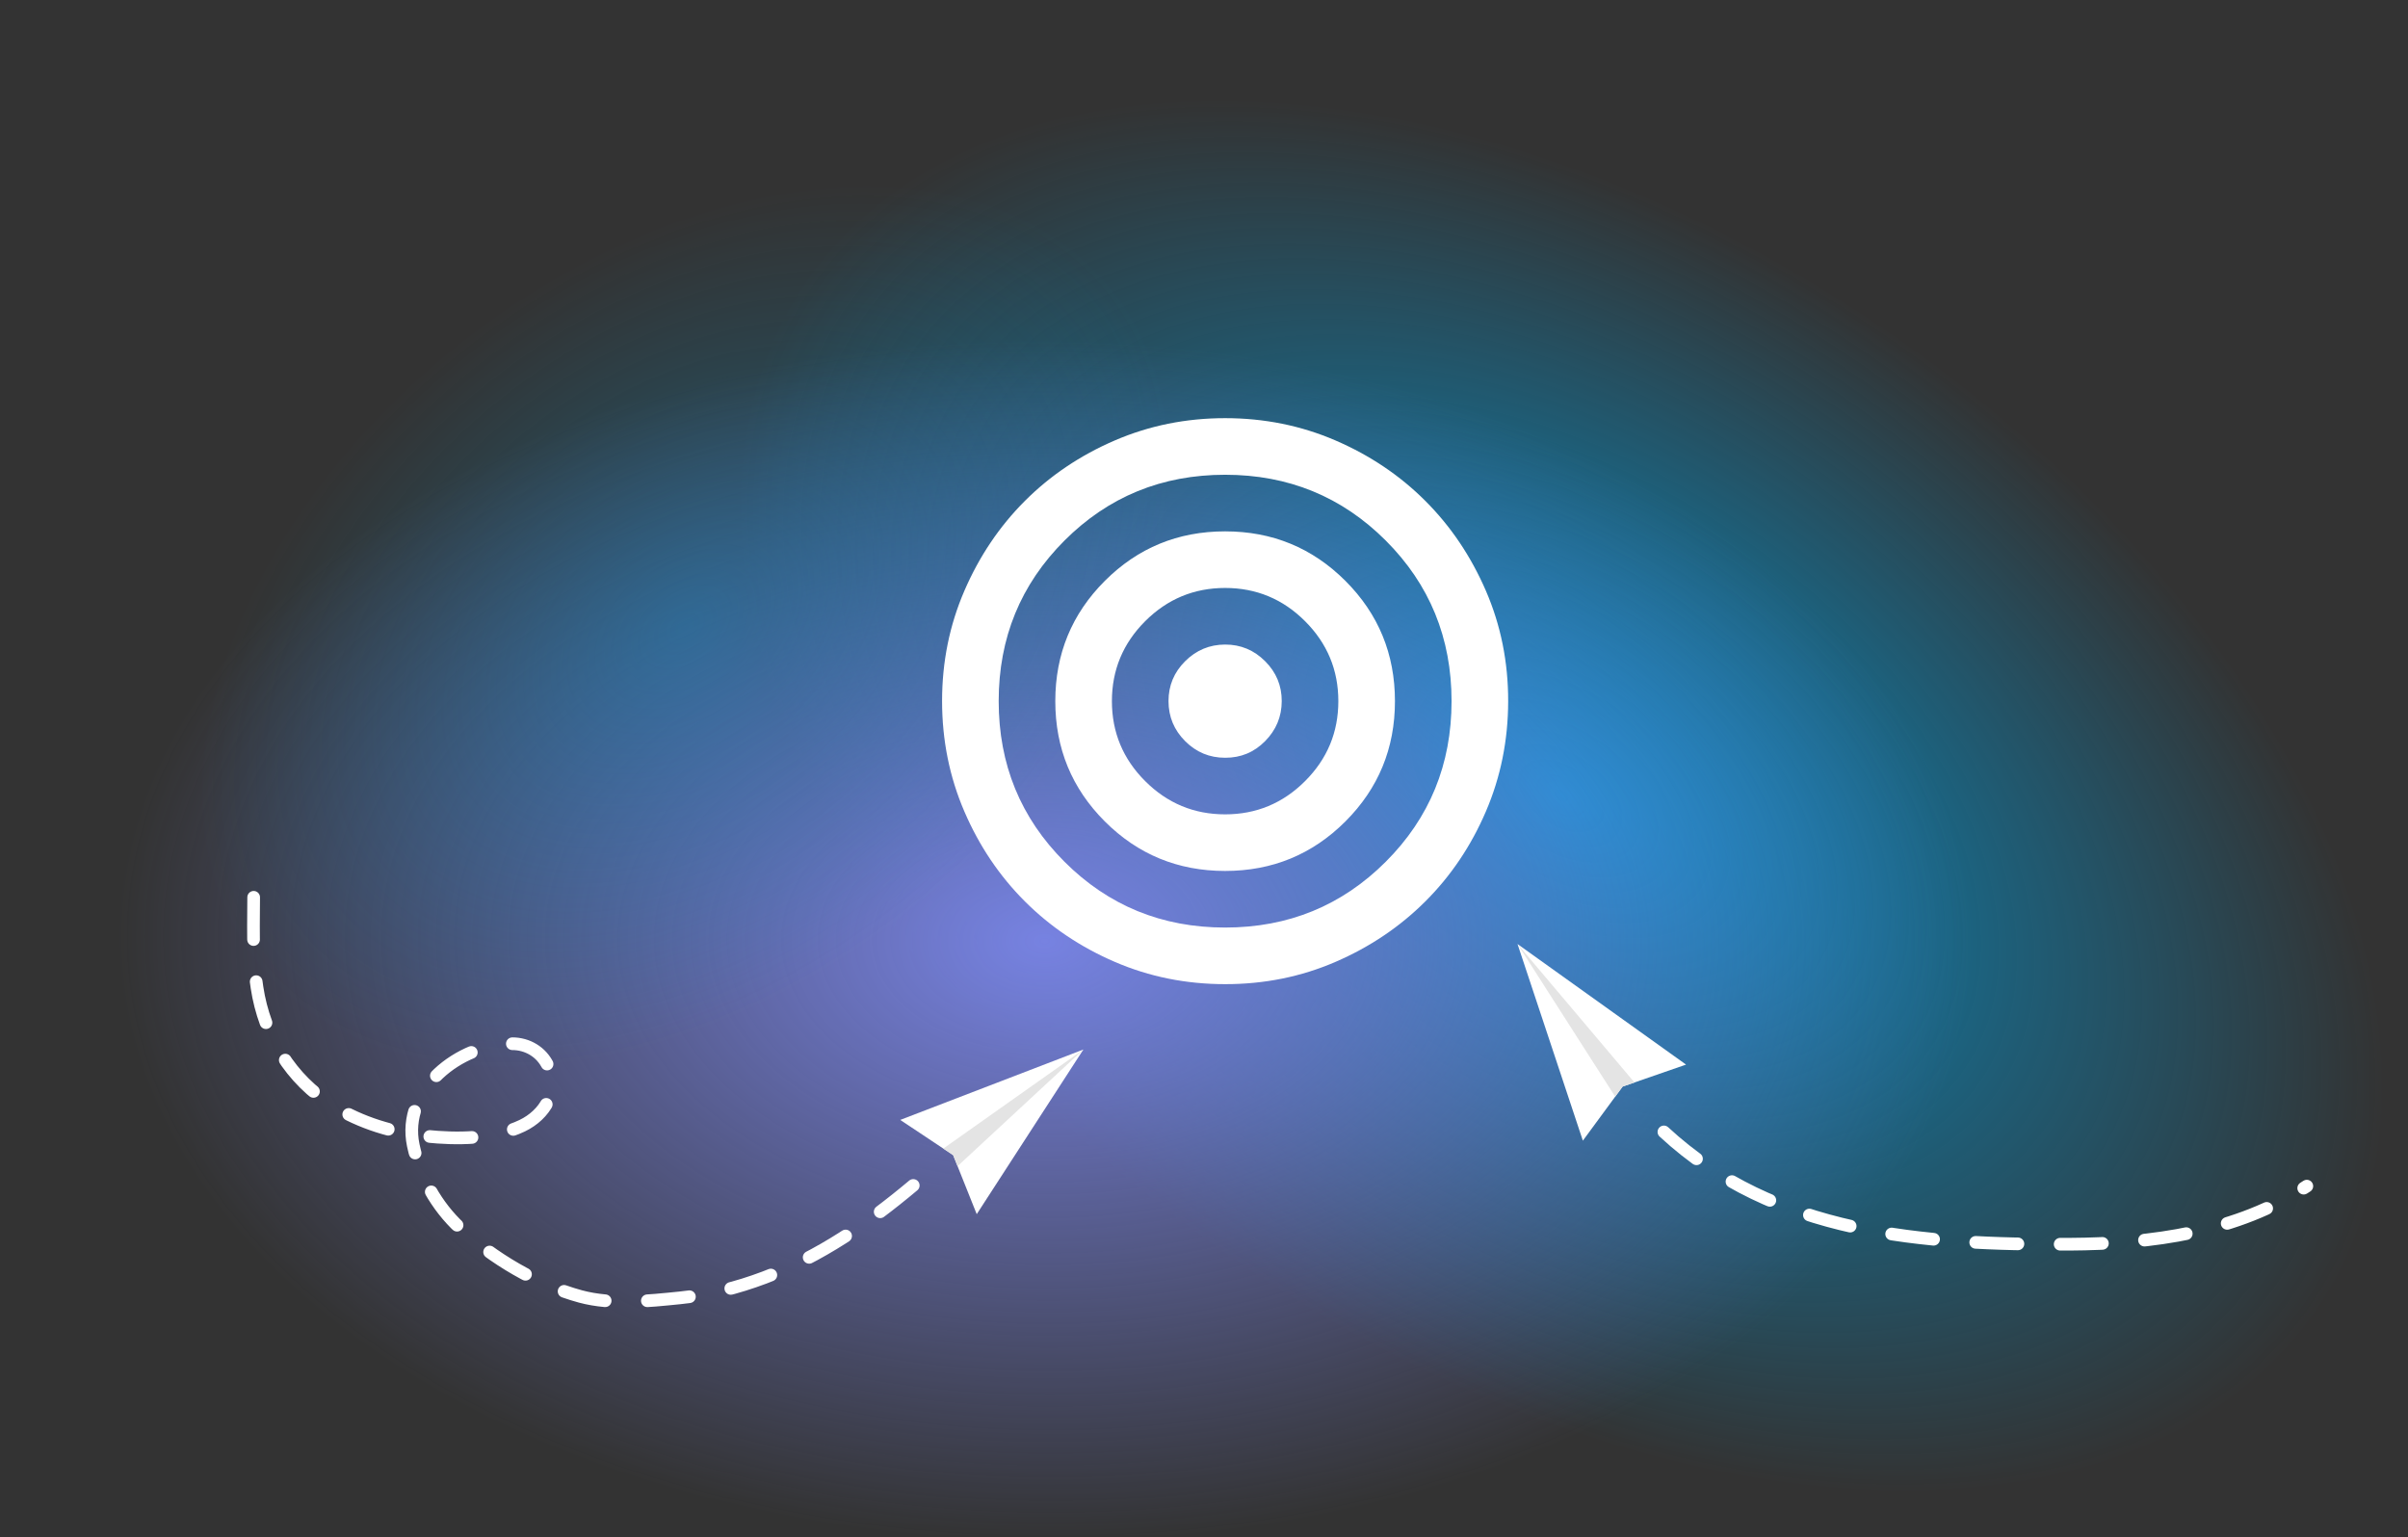
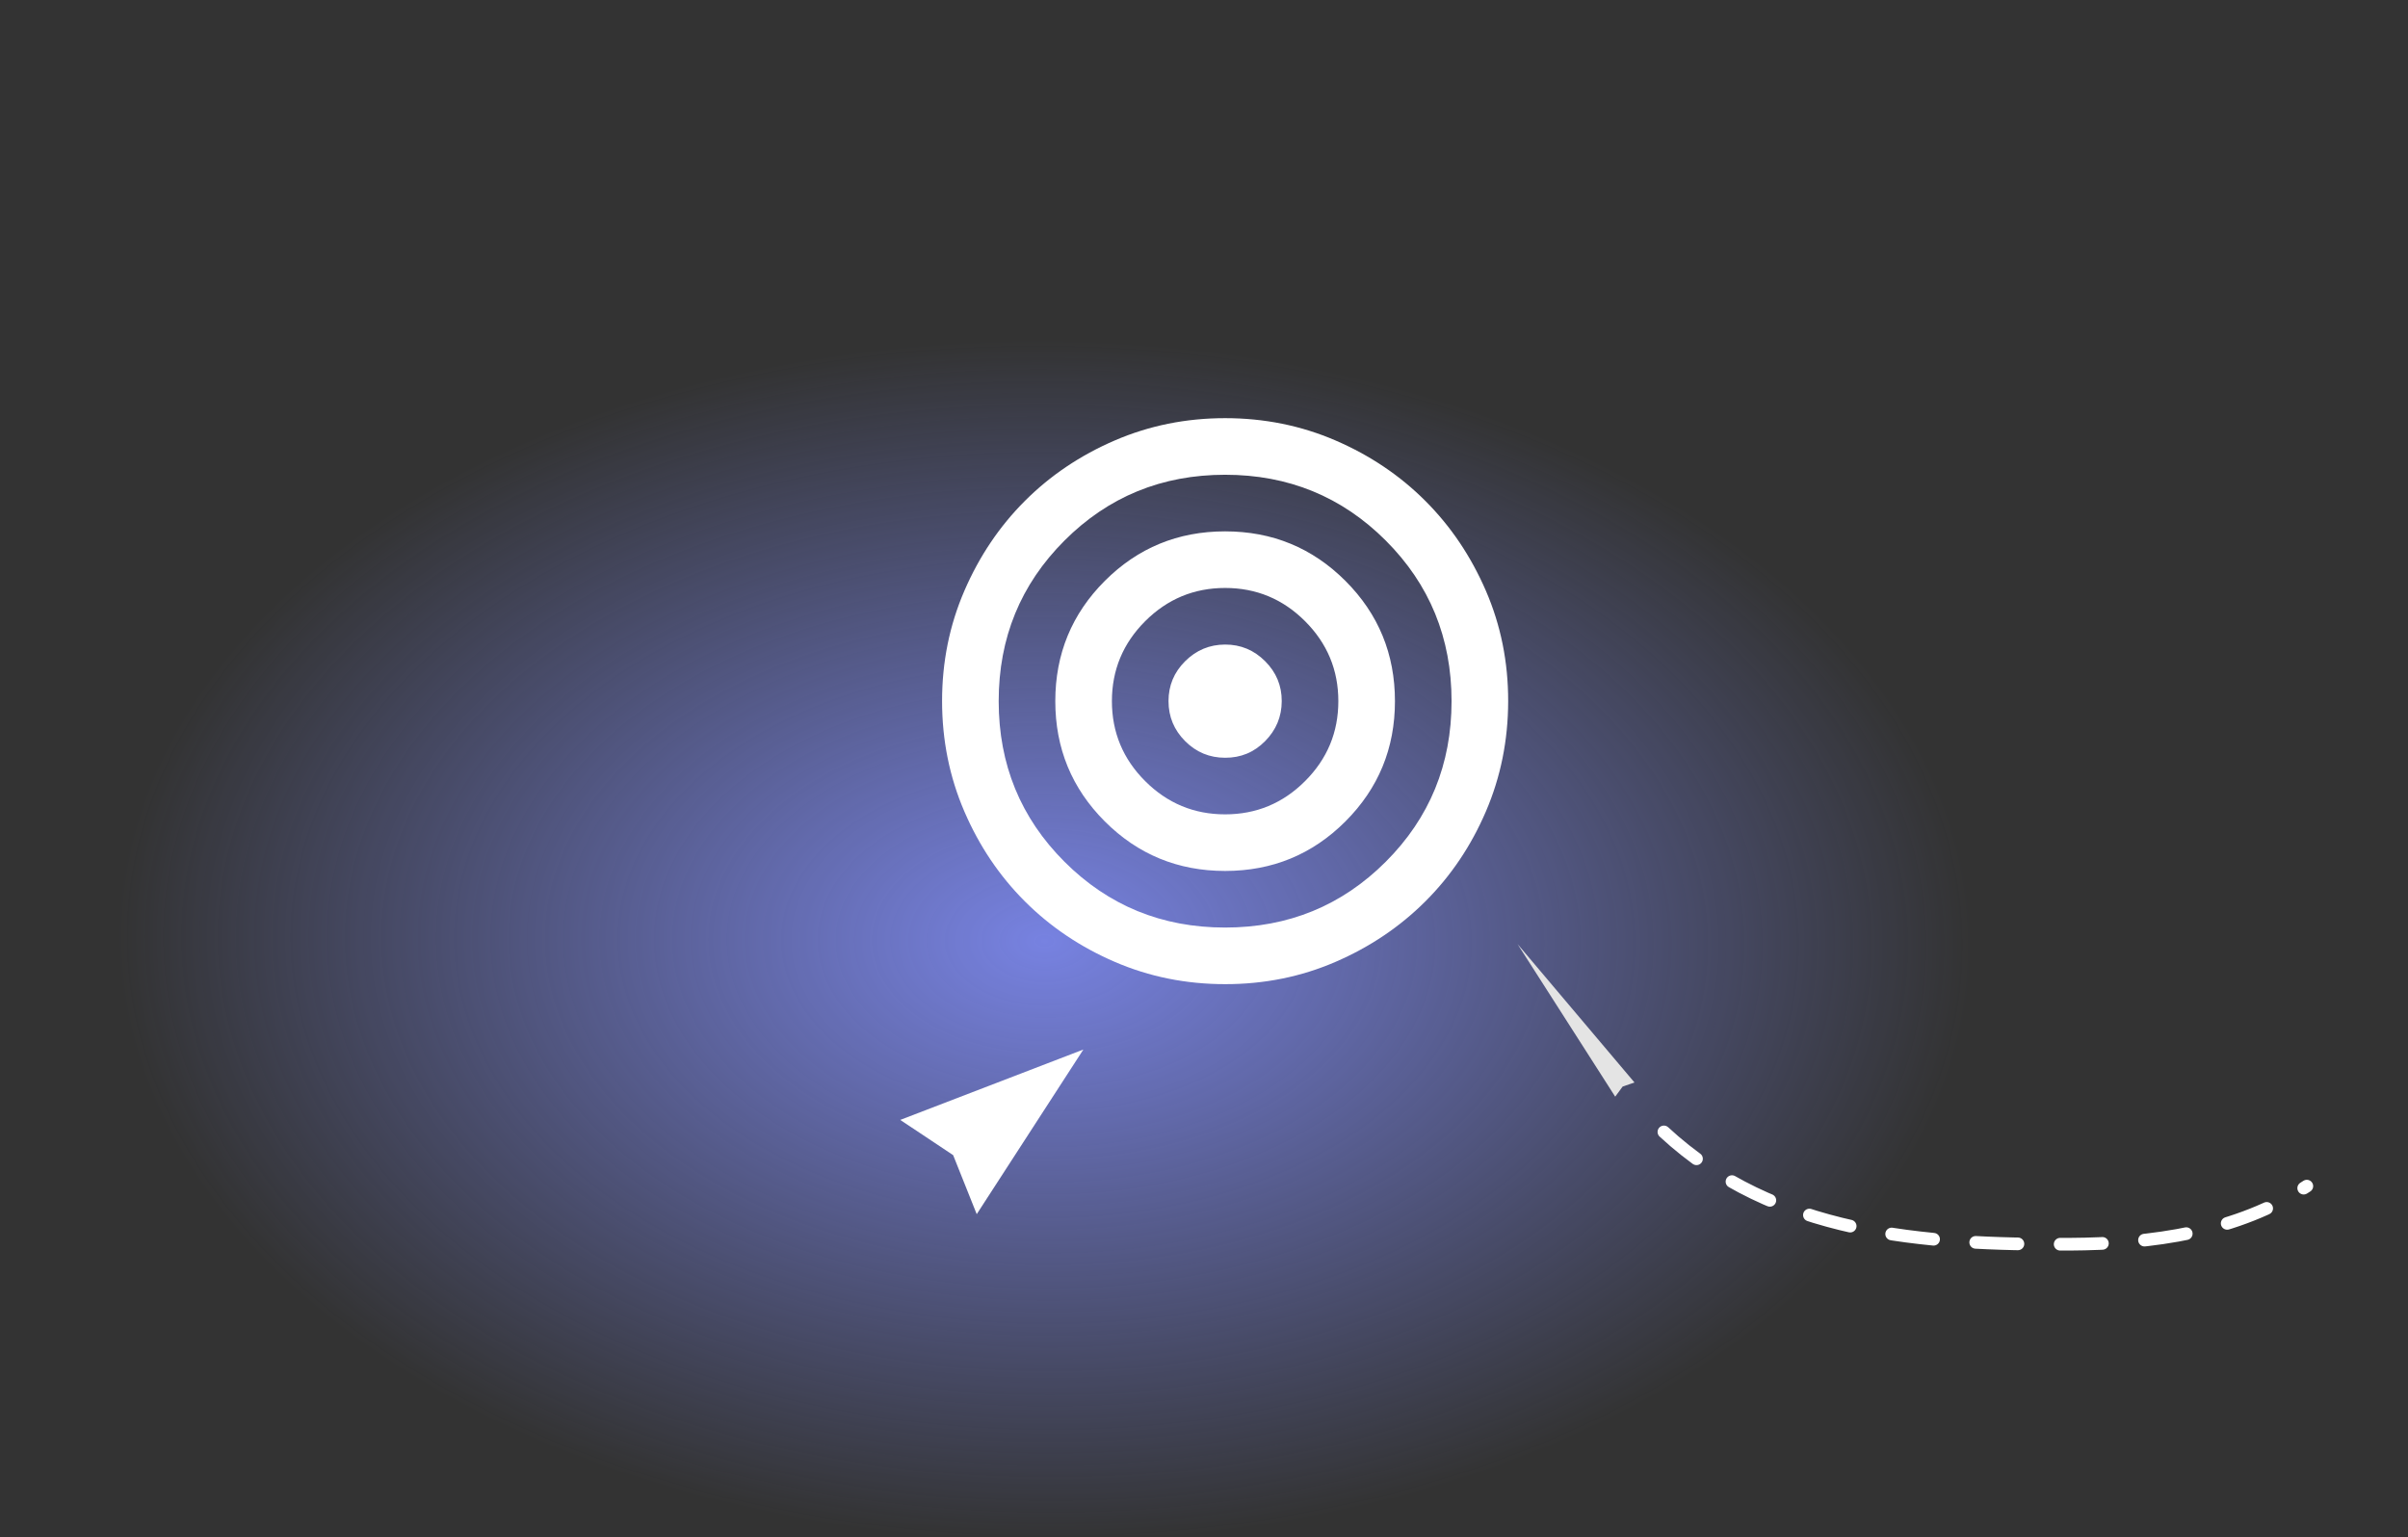
<svg xmlns="http://www.w3.org/2000/svg" width="570" height="364" viewBox="0 0 570 364" fill="none">
  <rect x="0" y="0" width="570" height="364" fill="#333333" stroke="none" />
-   <rect y="0.5" width="570" height="363" fill="url(#paint0_radial_2705_9751)" />
  <rect y="0.5" width="570" height="363" fill="url(#paint1_radial_2705_9751)" />
-   <rect y="0.5" width="570" height="363" fill="url(#paint2_radial_2705_9751)" fill-opacity="0.7" />
  <path d="M290 233C280.732 233 272.022 231.24 263.87 227.72C255.718 224.201 248.627 219.428 242.597 213.402C236.568 207.377 231.795 200.286 228.28 192.13C224.764 183.974 223.004 175.264 223 166C222.996 156.736 224.755 148.026 228.28 139.87C231.804 131.714 236.576 124.623 242.597 118.597C248.619 112.572 255.709 107.799 263.87 104.28C272.031 100.76 280.741 99 290 99C299.259 99 307.969 100.76 316.13 104.28C324.291 107.799 331.381 112.572 337.402 118.597C343.424 124.623 348.198 131.714 351.727 139.87C355.256 148.026 357.013 156.736 357 166C356.987 175.264 355.227 183.974 351.72 192.13C348.214 200.286 343.441 207.377 337.402 213.402C331.364 219.428 324.273 224.203 316.13 227.727C307.987 231.251 299.277 233.009 290 233ZM290 219.6C304.963 219.6 317.637 214.407 328.022 204.022C338.407 193.637 343.6 180.963 343.6 166C343.6 151.037 338.407 138.362 328.022 127.977C317.637 117.592 304.963 112.4 290 112.4C275.037 112.4 262.362 117.592 251.977 127.977C241.592 138.362 236.4 151.037 236.4 166C236.4 180.963 241.592 193.637 251.977 204.022C262.362 214.407 275.037 219.6 290 219.6ZM290 206.2C278.833 206.2 269.342 202.292 261.525 194.475C253.708 186.658 249.8 177.167 249.8 166C249.8 154.833 253.708 145.342 261.525 137.525C269.342 129.708 278.833 125.8 290 125.8C301.167 125.8 310.658 129.708 318.475 137.525C326.292 145.342 330.2 154.833 330.2 166C330.2 177.167 326.292 186.658 318.475 194.475C310.658 202.292 301.167 206.2 290 206.2ZM290 192.8C297.37 192.8 303.679 190.176 308.927 184.927C314.176 179.679 316.8 173.37 316.8 166C316.8 158.63 314.176 152.321 308.927 147.072C303.679 141.824 297.37 139.2 290 139.2C282.63 139.2 276.321 141.824 271.072 147.072C265.824 152.321 263.2 158.63 263.2 166C263.2 173.37 265.824 179.679 271.072 184.927C276.321 190.176 282.63 192.8 290 192.8ZM290 179.4C286.315 179.4 283.162 178.089 280.54 175.467C277.918 172.845 276.604 169.689 276.6 166C276.596 162.311 277.909 159.157 280.54 156.54C283.17 153.922 286.324 152.609 290 152.6C293.676 152.591 296.832 153.904 299.467 156.54C302.102 159.175 303.413 162.328 303.4 166C303.387 169.672 302.076 172.827 299.467 175.467C296.859 178.107 293.703 179.418 290 179.4Z" fill="white" />
  <path d="M256.447 248.476L213.098 265.142L225.622 273.483L231.202 287.458L256.447 248.476Z" fill="white" />
-   <path d="M256.448 248.477L223.285 271.927L225.623 273.485L226.665 276.093L256.448 248.477Z" fill="#E4E4E4" />
-   <path d="M216.175 280.659C205.475 289.633 194.082 297.519 180.941 302.47C174.439 304.92 167.879 306.567 160.962 307.271C153.406 308.04 144.836 308.951 137.395 306.936C127.171 304.168 116.574 297.876 108.846 290.7C103.319 285.567 99.363 278.519 97.824 271.134C95.077 257.948 108.667 247.182 121.184 247.102C124.831 247.079 128.185 249.044 129.754 252.42C132.477 258.278 128.998 263.925 123.611 266.513C116.873 269.751 108.1 269.737 100.844 268.991C93.104 268.195 85.442 265.875 78.8 261.764C68.8 255.573 62.573 245.308 60.835 233.783C59.679 226.119 60.06 218.229 60.06 210.5" stroke="white" stroke-width="3" stroke-linecap="round" stroke-dasharray="10 10" />
-   <path d="M359.214 223.506L374.68 270.055L384.092 257.25L399.108 252.045L359.214 223.506Z" fill="white" />
  <path d="M359.216 223.504L382.336 259.639L384.094 257.248L386.897 256.276L359.216 223.504Z" fill="#E4E4E4" />
  <path d="M393.865 267.985C420.109 292.335 455.39 294.742 489.822 294.572C509.256 294.476 529.644 291.758 546.051 280.82" stroke="white" stroke-width="3" stroke-linecap="round" stroke-dasharray="10 10" />
  <defs>
    <radialGradient id="paint0_radial_2705_9751" cx="0" cy="0" r="1" gradientUnits="userSpaceOnUse" gradientTransform="translate(369 188) rotate(124.023) scale(167.106 266.632)">
      <stop stop-color="#009CDB" stop-opacity="0.9" />
      <stop offset="0.805" stop-color="#009CDB" stop-opacity="0" />
    </radialGradient>
    <radialGradient id="paint1_radial_2705_9751" cx="0" cy="0" r="1" gradientUnits="userSpaceOnUse" gradientTransform="translate(247.5 222.5) rotate(-178.985) scale(310.549 201.164)">
      <stop stop-color="#7782E1" />
      <stop offset="0.705" stop-color="#7782E1" stop-opacity="0" />
    </radialGradient>
    <radialGradient id="paint2_radial_2705_9751" cx="0" cy="0" r="1" gradientUnits="userSpaceOnUse" gradientTransform="translate(162 148.5) rotate(-37.827) scale(155.722 103.114)">
      <stop stop-color="#009CDB" stop-opacity="0.5" />
      <stop offset="0.835" stop-color="#009CDB" stop-opacity="0" />
    </radialGradient>
  </defs>
</svg>